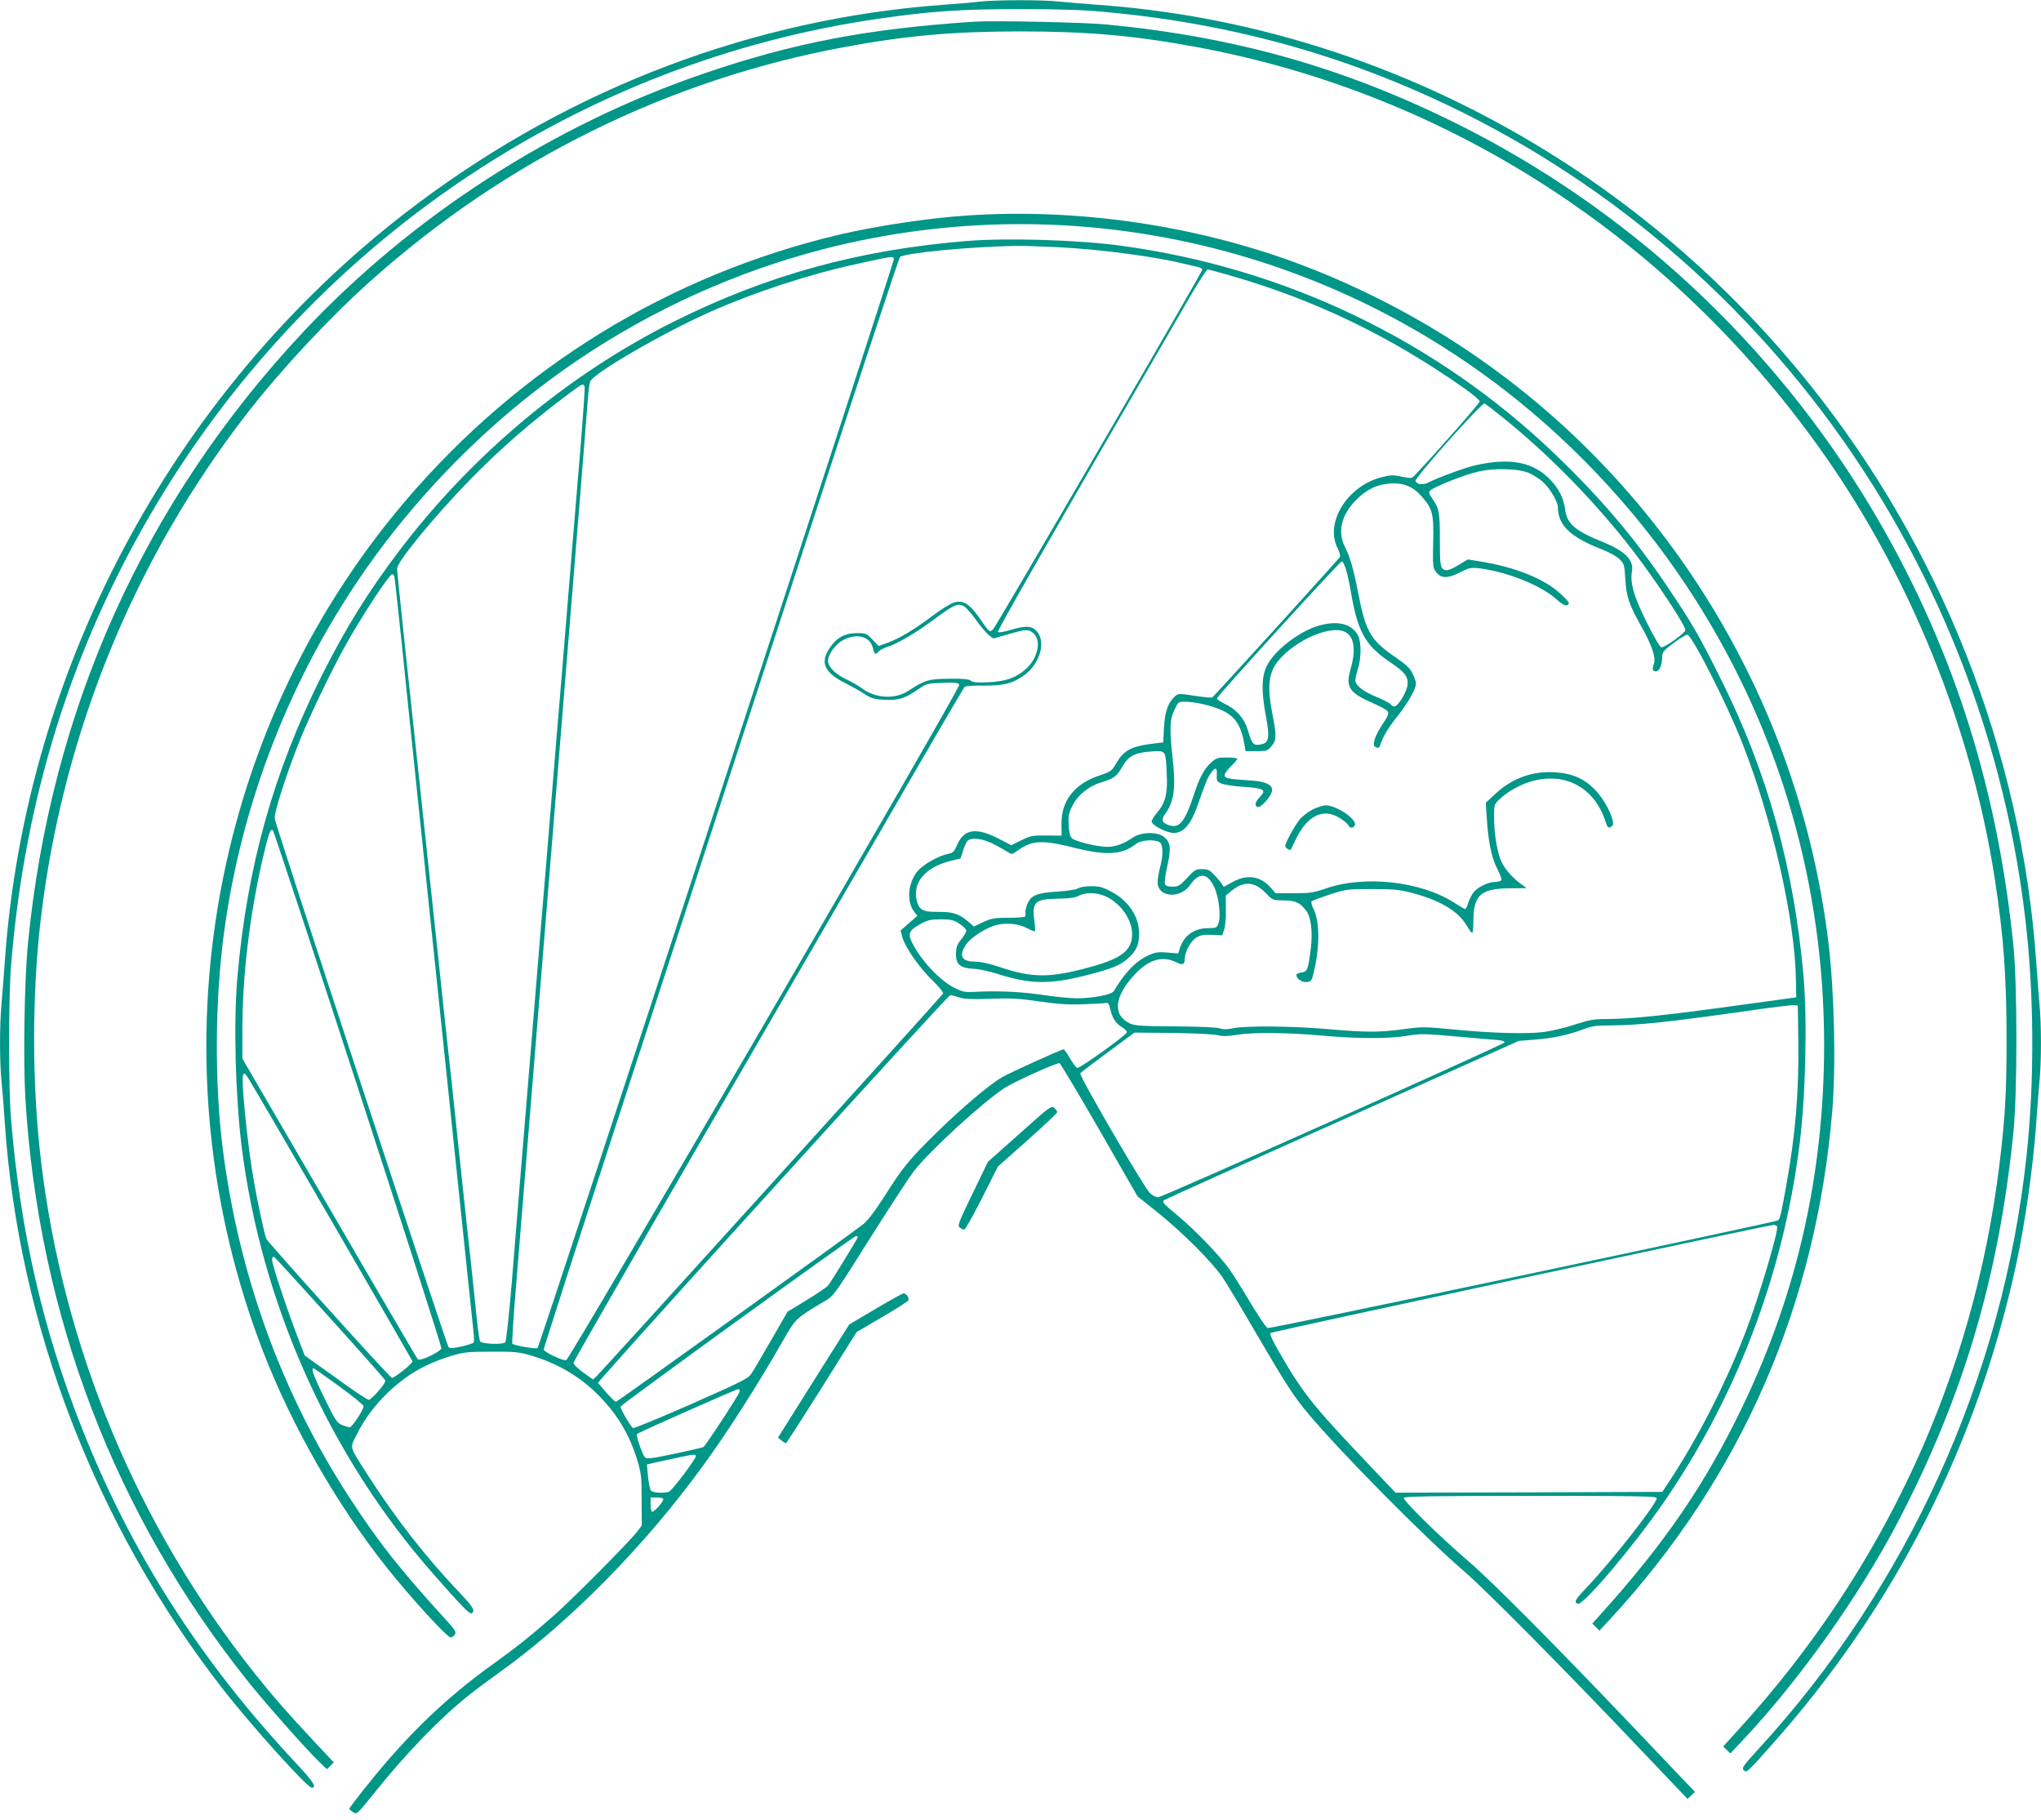
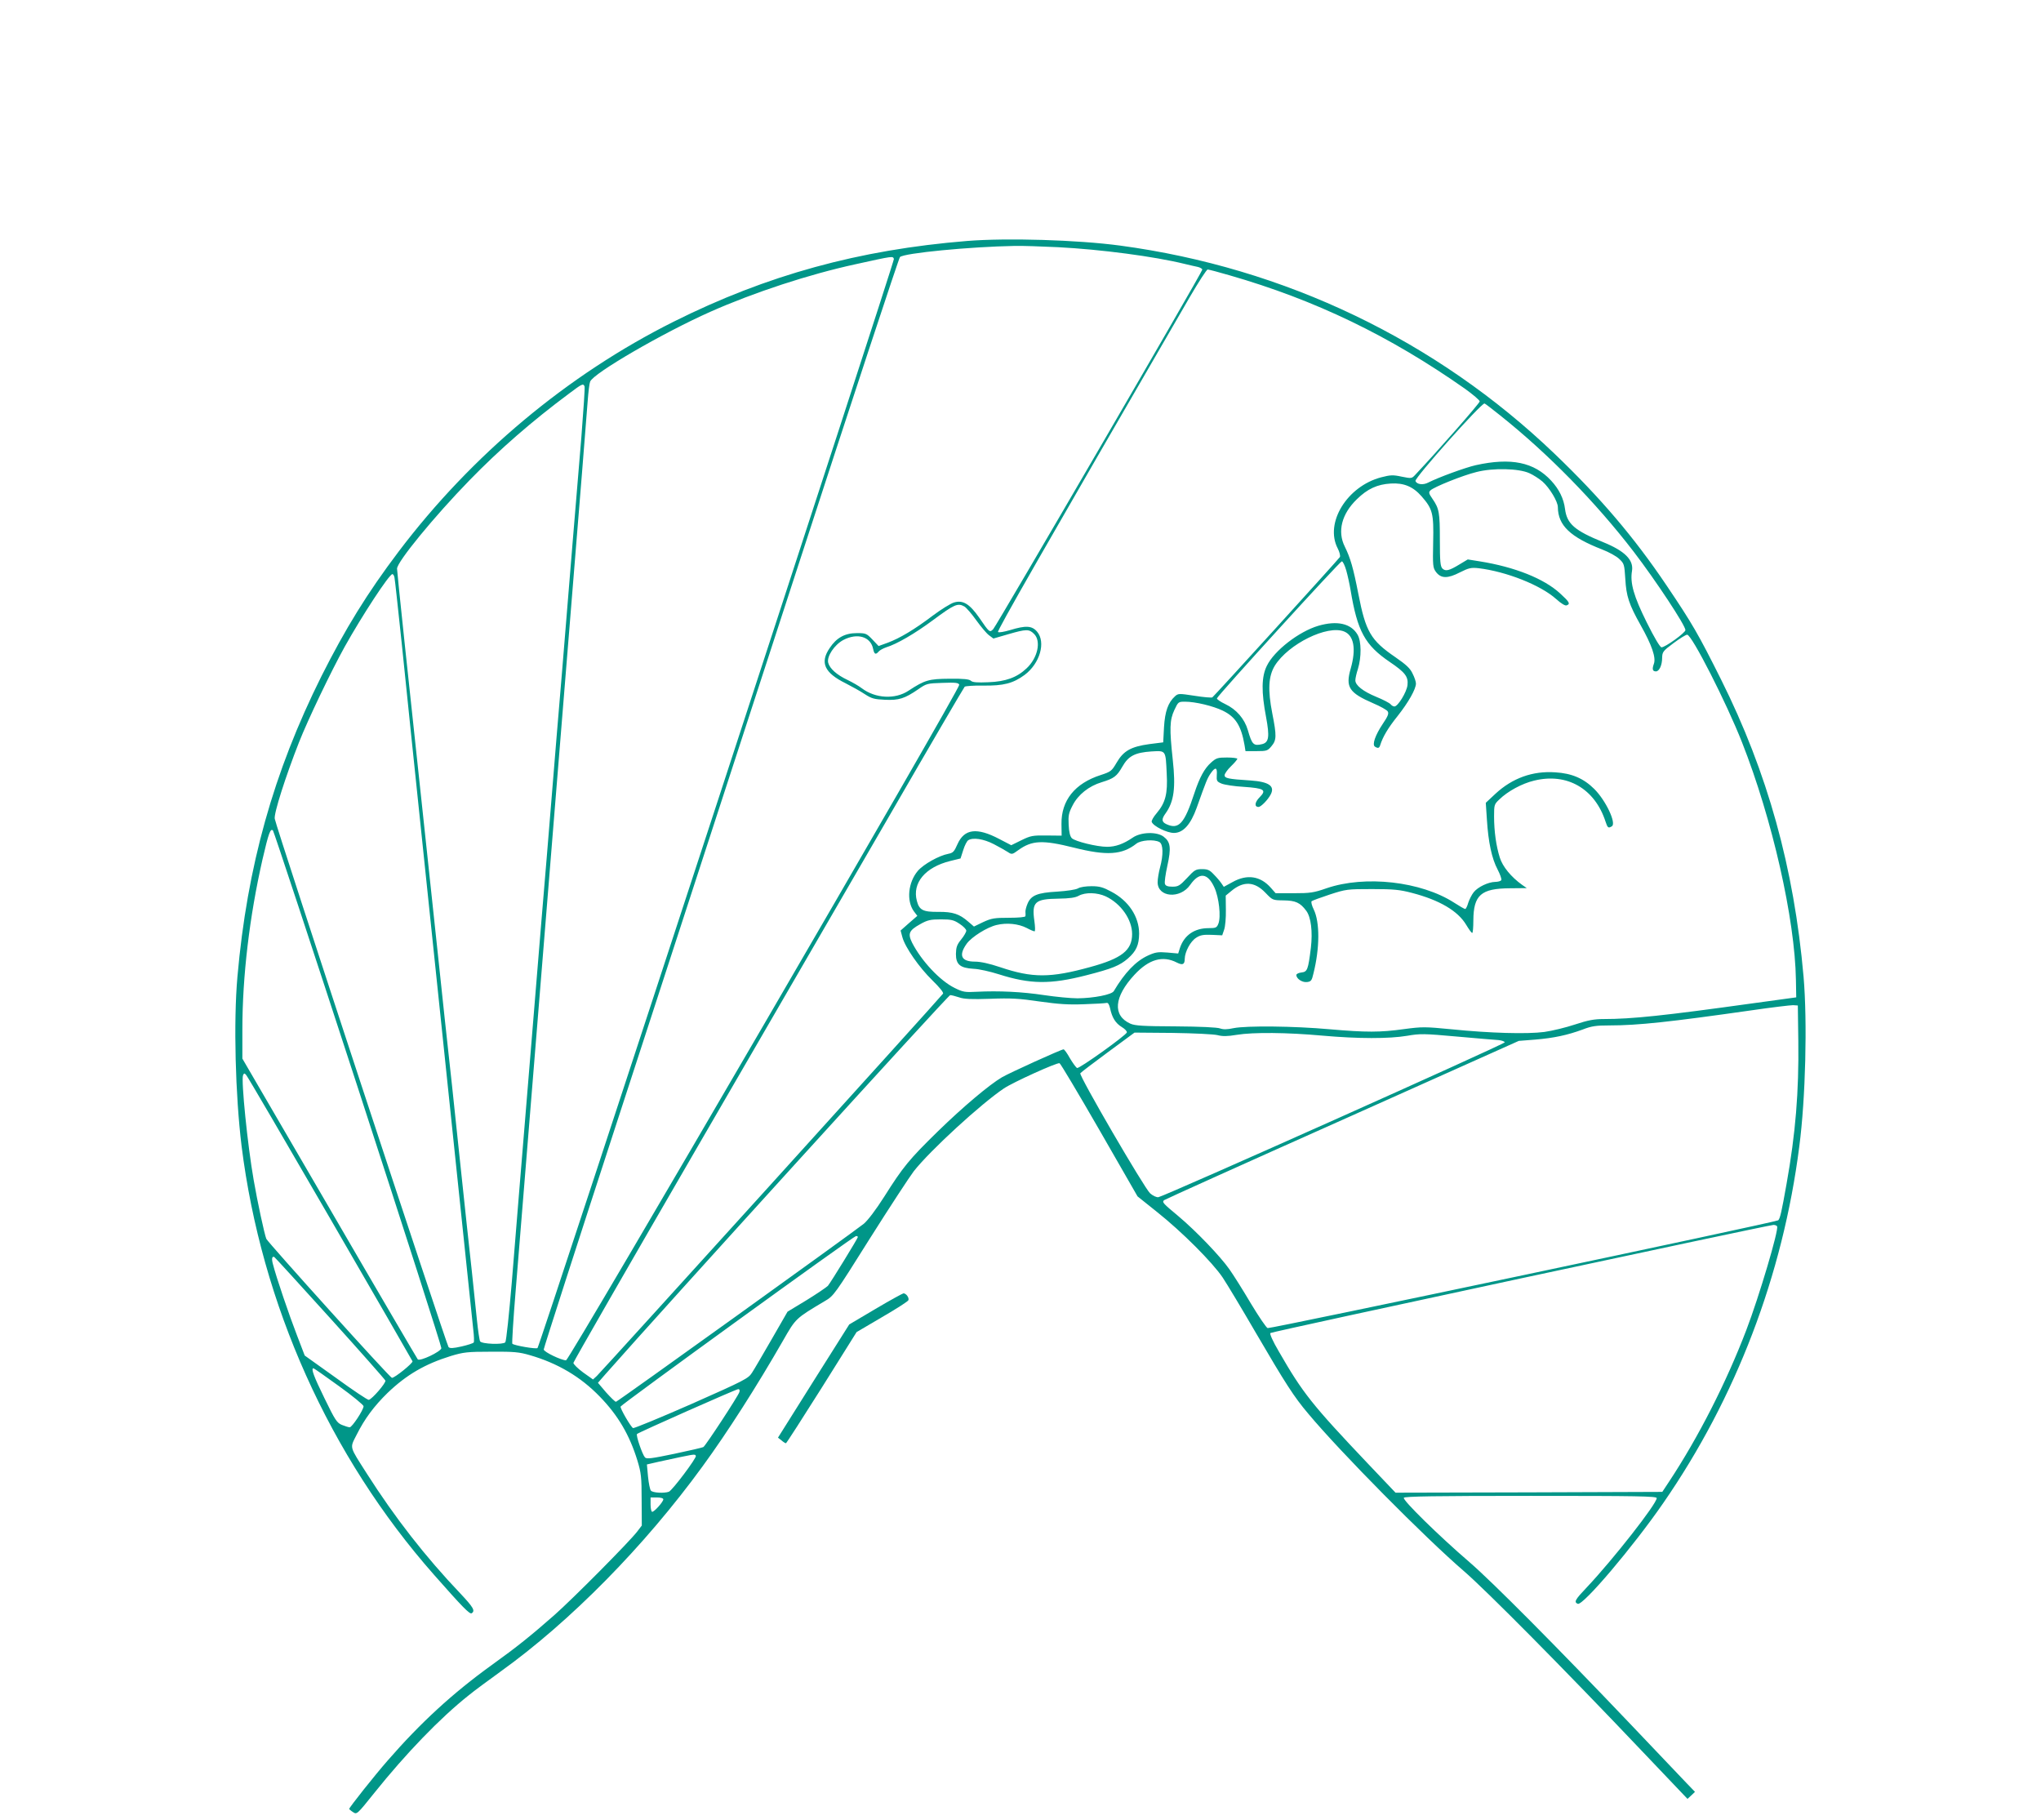
<svg xmlns="http://www.w3.org/2000/svg" version="1.0" width="1280pt" height="1141pt" viewBox="0 0 1280 1141" preserveAspectRatio="xMidYMid meet">
  <g transform="translate(0,1141) scale(0.1,-0.1)" fill="#009688" stroke="none">
-     <path d="M6145 11400 c-38 -5 -142 -14 -230 -20 -1183 -87 -2318 -515 -3290 -1242 -1503 -1123 -2463 -2883 -2595 -4758 -6 -85 -15 -202 -20 -260 -13 -134 -13 -375 0 -493 5 -51 14 -166 20 -257 86 -1269 570 -2526 1365 -3548 181 -233 532 -622 560 -622 35 0 12 36 -109 165 -593 636 -1024 1310 -1330 2084 -247 621 -389 1240 -447 1946 -16 193 -16 754 0 955 84 1061 390 2029 919 2909 992 1653 2656 2767 4532 3035 317 46 518 59 880 59 235 0 390 -5 520 -17 586 -53 1125 -174 1644 -367 2246 -838 3842 -2882 4135 -5299 58 -479 62 -1030 10 -1510 -149 -1385 -744 -2699 -1688 -3725 -87 -95 -99 -112 -86 -124 19 -19 20 -18 173 154 775 869 1291 1882 1537 3020 57 266 105 605 125 880 6 88 15 204 20 258 13 126 13 363 0 497 -5 58 -14 175 -20 260 -92 1311 -594 2589 -1422 3621 -1114 1390 -2736 2255 -4463 2379 -82 6 -191 15 -242 20 -106 12 -396 11 -498 0z" />
-     <path d="M6110 11274 c-668 -44 -1130 -132 -1690 -323 -947 -322 -1833 -893 -2517 -1621 -999 -1066 -1585 -2367 -1728 -3840 -22 -225 -30 -728 -16 -965 82 -1364 562 -2618 1403 -3667 117 -145 354 -412 442 -498 l46 -44 22 21 21 22 -120 128 c-159 169 -262 287 -376 430 -736 925 -1203 2047 -1341 3223 -56 476 -56 1037 0 1510 138 1162 589 2264 1300 3176 212 272 514 595 769 823 849 759 1869 1262 2971 1466 388 72 683 98 1104 98 421 0 716 -26 1104 -98 1569 -290 2961 -1187 3910 -2519 559 -783 949 -1743 1096 -2696 56 -364 74 -612 74 -1010 0 -338 -9 -489 -45 -785 -162 -1323 -722 -2537 -1631 -3535 l-101 -111 22 -22 23 -22 80 85 c355 378 723 896 966 1358 413 788 637 1540 729 2452 25 249 25 920 0 1170 -103 1020 -393 1912 -895 2750 -621 1035 -1526 1873 -2597 2405 -704 350 -1384 543 -2190 621 -141 14 -715 26 -835 18z" />
-     <path d="M6070 10059 c-245 -16 -570 -65 -805 -120 -1067 -252 -2007 -829 -2726 -1674 -1245 -1464 -1588 -3533 -885 -5340 182 -466 455 -943 764 -1335 158 -199 389 -452 410 -448 8 2 20 11 25 20 9 14 0 29 -51 85 -297 325 -427 490 -614 778 -424 654 -693 1398 -792 2190 -51 409 -48 917 8 1340 110 826 422 1621 900 2300 290 412 660 800 1059 1108 451 350 961 620 1501 797 1560 510 3270 212 4573 -797 468 -362 883 -818 1199 -1318 530 -836 804 -1788 804 -2790 -1 -805 -169 -1552 -512 -2265 -233 -485 -485 -854 -890 -1303 l-52 -58 23 -22 22 -22 65 70 c821 888 1294 1968 1395 3190 24 294 13 753 -26 1070 -188 1516 -1029 2881 -2290 3716 -342 226 -729 419 -1108 553 -631 222 -1332 319 -1997 275z" />
    <path d="M6065 9899 c-678 -55 -1256 -214 -1840 -506 -666 -333 -1267 -836 -1726 -1443 -195 -258 -333 -482 -483 -780 -301 -603 -466 -1193 -527 -1885 -25 -283 -13 -742 26 -1061 124 -992 552 -1947 1207 -2689 179 -203 224 -249 236 -241 24 15 10 38 -71 124 -219 230 -410 475 -586 751 -112 176 -108 158 -65 243 51 102 110 181 195 264 119 114 235 181 396 231 80 24 103 27 253 27 143 1 176 -2 244 -22 173 -50 317 -135 437 -259 115 -118 187 -241 236 -400 24 -79 27 -104 27 -249 l1 -160 -29 -38 c-49 -64 -404 -422 -521 -525 -147 -129 -234 -199 -390 -311 -246 -177 -449 -364 -655 -601 -79 -90 -240 -293 -240 -302 0 -2 11 -12 24 -20 24 -16 25 -15 134 121 198 247 412 469 591 611 35 29 124 94 197 147 441 316 907 790 1270 1289 157 215 339 500 505 789 80 140 78 138 261 247 57 33 61 39 284 394 125 198 249 387 275 421 102 130 423 424 565 519 58 39 334 164 349 158 6 -2 118 -190 250 -419 l239 -416 120 -96 c159 -126 350 -318 414 -413 28 -42 121 -197 207 -345 187 -320 240 -403 330 -509 202 -242 732 -777 976 -987 139 -120 621 -606 1124 -1136 l278 -292 24 22 23 22 -53 55 c-29 31 -188 198 -353 371 -460 483 -865 891 -1009 1015 -192 165 -420 389 -411 403 5 9 194 12 797 12 668 0 789 -2 789 -14 0 -36 -273 -384 -437 -558 -75 -79 -84 -94 -58 -105 33 -12 347 358 536 632 456 659 750 1428 853 2235 40 304 51 784 27 1065 -60 683 -226 1281 -518 1865 -142 284 -180 350 -342 590 -202 300 -414 549 -701 824 -743 712 -1692 1167 -2725 1306 -269 36 -710 49 -960 29z m570 -39 c270 -14 604 -58 795 -105 30 -7 67 -16 83 -19 15 -4 27 -11 27 -17 0 -16 -1288 -2229 -1311 -2254 -22 -23 -24 -22 -88 72 -60 86 -102 112 -158 95 -21 -6 -82 -44 -134 -83 -115 -87 -206 -141 -281 -169 l-58 -21 -38 40 c-37 39 -42 41 -98 41 -76 0 -128 -29 -171 -94 -62 -91 -33 -155 101 -221 39 -20 93 -50 120 -68 43 -28 60 -32 126 -35 87 -4 123 7 209 66 51 36 57 37 152 40 82 3 100 1 105 -12 8 -21 -2446 -4236 -2466 -4236 -30 0 -140 53 -140 68 0 9 211 664 469 1456 258 793 758 2328 1111 3411 353 1084 647 1976 654 1983 24 25 440 65 721 70 44 1 166 -3 270 -8z m-1029 -74 c5 -14 -2220 -6814 -2235 -6829 -8 -8 -147 16 -158 27 -3 3 6 153 21 333 32 392 74 909 116 1428 17 209 44 542 60 740 16 198 43 531 60 740 17 209 44 542 60 740 16 198 43 531 60 740 17 209 44 542 60 740 16 198 32 403 36 455 4 52 10 105 15 117 19 52 457 306 754 438 275 122 620 235 910 298 241 53 234 52 241 33z m2104 -102 c539 -155 1005 -380 1478 -712 50 -36 92 -72 92 -79 0 -11 -265 -313 -405 -461 -21 -23 -24 -23 -84 -11 -55 12 -71 11 -129 -4 -214 -56 -355 -286 -273 -445 12 -23 18 -48 14 -55 -10 -16 -789 -873 -800 -880 -5 -3 -55 1 -111 10 -98 15 -103 15 -123 -3 -43 -39 -63 -94 -69 -194 l-5 -95 -87 -11 c-115 -16 -162 -42 -205 -116 -31 -53 -36 -57 -100 -78 -162 -52 -248 -159 -246 -307 l1 -73 -95 1 c-86 1 -99 -1 -158 -30 l-63 -31 -75 39 c-141 74 -219 64 -262 -32 -21 -48 -28 -55 -58 -61 -58 -11 -155 -65 -191 -107 -61 -72 -72 -188 -25 -253 l22 -29 -53 -46 -52 -46 11 -41 c17 -64 106 -191 188 -271 46 -45 72 -77 67 -84 -10 -17 -2142 -2370 -2171 -2397 l-24 -22 -62 44 c-34 25 -61 52 -61 60 1 8 343 603 760 1323 417 719 967 1668 1222 2108 254 440 467 804 472 809 5 4 57 8 116 7 127 -2 188 14 260 67 96 72 134 205 78 271 -32 38 -71 40 -169 10 -38 -11 -71 -17 -76 -12 -7 7 269 490 1203 2101 55 94 105 172 112 172 6 0 68 -16 136 -36z m-4044 -697 c3 -8 -7 -150 -20 -318 -14 -167 -39 -470 -56 -674 -17 -203 -46 -561 -65 -795 -20 -234 -49 -587 -65 -785 -16 -198 -45 -551 -65 -785 -19 -234 -48 -590 -65 -792 -69 -839 -92 -1116 -120 -1465 -17 -202 -35 -372 -41 -380 -14 -16 -148 -11 -158 6 -4 6 -13 66 -20 134 -7 67 -21 201 -31 297 -11 96 -47 432 -80 745 -33 314 -64 608 -70 655 -5 47 -33 299 -60 560 -28 261 -64 599 -80 750 -108 1001 -180 1684 -180 1704 0 43 234 328 455 555 189 194 390 369 625 544 81 61 88 64 96 44z m5740 -180 c304 -242 601 -546 840 -857 140 -183 324 -462 324 -491 0 -17 -128 -109 -150 -108 -9 0 -46 62 -93 157 -81 163 -105 246 -92 322 11 69 -45 125 -180 180 -180 73 -228 115 -240 208 -8 65 -37 124 -87 178 -107 116 -252 146 -473 97 -66 -15 -233 -76 -298 -109 -32 -17 -72 -12 -80 10 -7 18 409 485 433 486 3 0 46 -33 96 -73z m185 -364 c25 -11 62 -35 83 -53 44 -39 96 -125 96 -160 1 -115 78 -188 279 -266 41 -16 89 -42 106 -59 31 -29 32 -34 38 -125 6 -108 23 -160 96 -290 70 -124 98 -204 83 -243 -12 -33 -8 -47 13 -47 21 0 39 39 39 85 1 37 5 43 71 92 39 29 77 53 86 53 29 0 247 -428 344 -675 190 -482 332 -1109 338 -1489 l2 -110 -270 -37 c-560 -78 -761 -99 -937 -99 -60 0 -98 -7 -180 -34 -57 -19 -143 -40 -193 -47 -108 -14 -337 -8 -584 17 -164 16 -182 16 -295 1 -151 -21 -237 -21 -468 -1 -221 20 -520 23 -601 7 -41 -9 -65 -9 -85 -2 -16 7 -128 12 -277 13 -207 1 -256 4 -286 17 -113 51 -103 168 26 307 90 97 177 122 266 76 36 -18 49 -12 49 24 1 44 36 110 72 132 26 17 46 20 98 18 l65 -3 12 35 c7 19 12 75 11 125 l-1 89 34 28 c77 65 147 61 215 -10 45 -47 45 -47 115 -48 74 -1 103 -14 141 -65 30 -40 41 -131 29 -233 -17 -137 -22 -150 -59 -154 -18 -2 -32 -9 -32 -16 0 -23 37 -48 67 -44 25 3 30 9 40 53 40 159 41 322 2 402 -12 24 -18 48 -13 52 5 4 56 23 114 42 102 33 109 34 265 34 135 0 174 -4 250 -24 173 -45 288 -113 340 -200 17 -28 33 -51 38 -51 4 0 7 35 7 78 1 160 48 201 230 202 l105 1 -30 21 c-68 49 -121 113 -139 170 -23 73 -36 165 -36 259 0 72 1 76 33 106 52 51 142 100 218 118 206 51 381 -50 448 -257 13 -40 18 -43 40 -29 29 19 -38 161 -110 233 -67 67 -142 99 -245 105 -142 10 -269 -36 -375 -134 l-61 -57 7 -105 c9 -144 31 -245 67 -313 16 -31 27 -61 23 -67 -3 -6 -21 -11 -38 -11 -44 -1 -109 -32 -135 -65 -12 -15 -27 -45 -34 -66 -6 -22 -15 -39 -19 -39 -5 0 -36 18 -70 40 -207 133 -558 173 -800 90 -80 -28 -103 -31 -204 -31 l-115 0 -30 34 c-65 74 -149 87 -240 36 l-55 -30 -15 22 c-8 12 -29 37 -47 55 -26 28 -38 34 -74 34 -40 0 -48 -5 -94 -55 -46 -49 -56 -55 -92 -55 -29 0 -43 5 -47 17 -4 9 3 60 15 114 25 113 20 150 -24 183 -43 32 -143 29 -194 -7 -57 -39 -107 -57 -160 -57 -64 0 -201 34 -221 54 -11 11 -18 39 -20 84 -3 58 0 74 25 122 34 67 102 121 182 145 78 24 95 37 130 98 38 67 79 88 182 95 92 5 89 10 96 -139 7 -126 -8 -183 -63 -248 -20 -23 -34 -48 -31 -55 10 -27 96 -69 139 -69 58 0 105 52 143 158 60 168 66 184 88 216 29 42 42 38 38 -11 -2 -37 0 -41 31 -54 18 -7 80 -17 138 -20 129 -9 145 -19 100 -65 -31 -31 -35 -61 -7 -61 15 0 59 45 76 78 28 53 -11 80 -127 88 -141 9 -162 14 -162 33 0 9 18 35 40 56 22 21 40 43 40 47 0 4 -29 8 -65 8 -58 0 -68 -3 -100 -32 -41 -36 -72 -93 -105 -193 -62 -189 -97 -229 -175 -193 -30 14 -32 31 -5 68 53 74 64 161 45 335 -21 195 -20 249 10 313 24 51 25 52 67 52 65 0 176 -27 236 -56 81 -39 116 -95 137 -216 l6 -38 69 0 c64 0 70 2 94 31 32 38 33 64 5 206 -29 148 -24 233 16 299 85 136 330 257 435 214 61 -25 76 -109 41 -232 -34 -117 -11 -152 141 -218 45 -19 86 -42 91 -51 8 -13 1 -31 -31 -78 -48 -72 -68 -131 -49 -143 19 -12 27 -10 33 10 16 51 48 106 109 182 68 86 115 169 115 204 0 11 -9 39 -21 62 -15 33 -40 56 -108 103 -155 106 -186 160 -232 396 -32 164 -50 226 -85 297 -48 95 -20 205 75 297 67 66 129 94 213 99 82 5 140 -19 194 -81 69 -79 76 -107 72 -287 -3 -148 -2 -160 18 -187 31 -41 73 -42 150 -2 56 28 70 31 117 26 174 -21 389 -106 486 -193 31 -28 57 -44 66 -40 25 9 18 21 -41 75 -101 93 -285 166 -504 201 l-75 12 -50 -30 c-67 -41 -89 -46 -109 -27 -13 14 -16 43 -16 180 0 171 -4 196 -47 258 -23 33 -24 40 -12 52 21 21 202 94 288 115 104 27 266 23 332 -7z m-1148 -610 c9 -32 21 -87 27 -123 43 -259 90 -345 246 -451 96 -65 117 -92 111 -145 -5 -44 -60 -134 -82 -134 -7 0 -18 6 -24 14 -7 8 -47 29 -89 46 -85 35 -132 73 -132 104 0 12 7 44 16 71 23 75 22 174 -2 215 -41 71 -129 90 -246 56 -122 -36 -277 -156 -323 -251 -34 -68 -35 -164 -5 -321 23 -124 18 -159 -24 -170 -54 -13 -64 -4 -90 87 -21 72 -72 131 -142 164 -30 14 -54 31 -52 36 7 21 771 859 783 859 7 0 19 -26 28 -57z m-5969 -45 c3 -13 23 -201 46 -418 22 -217 85 -825 140 -1350 55 -525 145 -1387 200 -1915 55 -528 104 -993 108 -1032 5 -40 6 -77 3 -81 -3 -5 -37 -16 -76 -25 -54 -12 -73 -13 -82 -4 -12 13 -1082 3262 -1090 3313 -6 34 68 265 152 479 56 142 201 445 287 600 109 195 279 455 299 455 5 0 11 -10 13 -22z m3574 -181 c12 -7 46 -46 75 -87 29 -40 64 -82 79 -93 l28 -21 93 27 c114 33 131 33 162 2 46 -45 23 -151 -47 -216 -60 -57 -131 -83 -239 -87 -71 -3 -99 -1 -110 9 -10 10 -46 14 -134 13 -130 -1 -155 -8 -257 -75 -84 -56 -208 -49 -293 15 -18 14 -58 37 -89 52 -68 32 -112 71 -122 108 -10 40 39 113 95 143 88 46 172 21 187 -57 7 -33 16 -37 34 -16 6 8 28 20 48 27 66 20 179 86 290 168 139 103 158 111 200 88z m-3802 -3023 c288 -885 523 -1617 522 -1628 -4 -22 -134 -84 -148 -70 -4 5 -254 431 -554 948 l-546 938 0 182 c0 335 45 710 126 1066 39 168 50 198 66 182 5 -5 246 -734 534 -1618z m3986 1533 c35 -18 75 -41 89 -50 24 -16 27 -16 65 12 86 62 152 65 348 16 207 -52 303 -46 393 25 28 22 110 28 144 10 24 -13 26 -79 4 -160 -8 -30 -15 -72 -15 -92 0 -95 141 -107 204 -17 57 82 110 76 152 -16 29 -63 42 -184 25 -227 -10 -25 -15 -28 -61 -28 -89 0 -153 -44 -180 -124 l-11 -35 -68 6 c-59 5 -76 2 -122 -19 -76 -35 -145 -107 -214 -223 -13 -22 -125 -44 -227 -45 -42 0 -136 9 -210 20 -139 21 -283 28 -423 21 -72 -4 -86 -2 -138 24 -92 45 -208 169 -267 284 -28 57 -19 77 51 116 46 26 65 30 130 30 66 0 81 -4 117 -28 23 -15 42 -34 42 -43 0 -8 -14 -33 -32 -55 -27 -33 -32 -49 -33 -91 0 -66 26 -88 111 -93 33 -1 103 -17 157 -34 198 -63 323 -65 552 -6 160 41 207 60 259 105 52 46 69 84 70 155 0 107 -66 207 -175 264 -50 27 -73 34 -123 34 -35 0 -72 -5 -86 -14 -15 -8 -69 -16 -130 -20 -124 -7 -164 -23 -186 -76 -8 -19 -14 -42 -13 -51 1 -10 1 -21 0 -27 -1 -6 -43 -10 -103 -10 -91 0 -110 -3 -162 -27 l-58 -28 -36 31 c-55 48 -97 62 -187 61 -96 -1 -120 11 -135 69 -30 112 52 211 209 250 l65 16 17 53 c9 29 23 56 31 61 29 19 96 9 160 -24z m703 -328 c95 -45 165 -145 165 -236 0 -102 -65 -153 -263 -207 -250 -69 -362 -69 -564 -1 -68 23 -124 35 -158 35 -87 0 -105 39 -52 113 31 42 127 103 188 117 63 15 135 8 188 -19 22 -12 44 -21 49 -21 5 0 4 29 -1 65 -17 120 3 138 153 140 67 1 104 6 125 18 42 23 116 21 170 -4z m-920 -633 c30 -11 77 -13 195 -9 129 5 182 2 310 -17 121 -17 183 -21 280 -17 69 2 131 6 139 8 10 3 17 -9 23 -34 12 -58 34 -93 73 -117 20 -12 34 -27 32 -34 -6 -19 -298 -228 -312 -223 -7 3 -27 31 -45 61 -17 31 -35 56 -40 56 -14 0 -338 -147 -386 -175 -80 -47 -245 -186 -403 -340 -178 -174 -217 -221 -335 -408 -54 -85 -104 -150 -129 -171 -80 -63 -1545 -1116 -1554 -1116 -6 0 -33 27 -62 59 l-51 60 47 54 c362 411 2150 2377 2162 2377 9 0 34 -7 56 -14z m5263 -276 c4 -314 -17 -577 -74 -895 -31 -175 -40 -215 -52 -227 -11 -11 -3180 -680 -3202 -676 -8 2 -55 71 -105 154 -49 83 -110 180 -135 215 -56 80 -208 239 -320 333 -96 80 -103 87 -90 100 4 4 507 231 1117 503 l1108 496 102 8 c119 10 202 28 298 63 56 22 85 26 169 26 179 0 380 22 886 94 129 19 249 33 265 33 l30 -2 3 -225z m-3642 39 c31 -8 61 -8 120 2 104 17 316 15 537 -5 225 -20 419 -20 532 -1 81 14 104 14 314 -5 124 -11 241 -21 260 -22 19 -2 36 -8 38 -14 3 -10 -2129 -963 -2172 -971 -11 -2 -34 8 -52 24 -36 32 -447 738 -438 753 3 5 81 64 173 132 l167 123 240 -2 c133 -2 258 -8 281 -14z m-5566 -1149 c282 -486 514 -890 517 -896 4 -11 -111 -104 -129 -104 -12 0 -777 848 -788 872 -12 31 -55 229 -79 368 -39 222 -79 624 -67 657 6 14 9 15 20 2 8 -8 244 -412 526 -899z m9075 -50 c12 -20 -113 -441 -193 -650 -126 -330 -301 -673 -484 -950 l-43 -65 -837 -3 -836 -2 -174 183 c-350 369 -408 442 -557 701 -39 66 -59 112 -54 117 9 9 3111 675 3155 678 9 0 20 -3 23 -9z m-5765 -67 c0 -8 -169 -283 -188 -306 -9 -9 -69 -50 -134 -90 l-119 -72 -99 -172 c-55 -95 -110 -190 -124 -211 -23 -36 -44 -47 -380 -196 -196 -86 -361 -154 -366 -151 -15 9 -82 124 -78 135 4 13 1460 1068 1476 1069 6 1 12 -2 12 -6z m-3310 -508 c188 -208 344 -385 347 -392 5 -14 -82 -115 -104 -121 -6 -2 -99 60 -206 138 l-196 140 -49 128 c-47 121 -130 364 -150 444 -10 35 -6 52 8 46 4 -2 161 -174 350 -383z m56 -427 c85 -61 154 -118 154 -126 0 -23 -72 -132 -87 -132 -7 0 -29 7 -49 15 -31 13 -42 29 -109 167 -68 139 -86 188 -69 188 3 0 75 -50 160 -112z m2511 -37 c-5 -21 -212 -337 -226 -345 -5 -3 -86 -22 -181 -42 -144 -30 -174 -34 -185 -23 -17 19 -58 139 -50 147 10 10 619 280 634 281 8 1 12 -6 8 -18z m-273 -400 c7 -11 -147 -216 -169 -225 -29 -11 -102 -7 -113 7 -6 7 -14 47 -18 88 l-7 76 74 17 c231 50 226 50 233 37z m-204 -273 c-1 -16 -56 -78 -70 -78 -5 0 -10 20 -10 45 l0 45 40 0 c25 0 40 -5 40 -12z" />
-     <path d="M8232 6334 c-28 -14 -65 -43 -82 -64 -33 -41 -90 -147 -90 -166 0 -10 30 -29 35 -22 1 2 14 30 30 62 73 153 174 202 278 136 26 -16 50 -37 53 -45 8 -20 33 -19 41 1 14 36 -114 124 -183 124 -16 0 -53 -12 -82 -26z" />
-     <path d="M6395 4302 l-199 -177 -97 -200 c-86 -178 -95 -201 -81 -212 9 -7 22 -13 29 -13 7 0 57 89 112 198 l99 197 186 165 c102 91 186 170 186 176 0 6 -8 18 -18 27 -18 16 -29 7 -217 -161z" />
    <path d="M5490 3202 l-164 -97 -224 -355 -223 -355 22 -17 c11 -10 24 -18 28 -18 3 0 104 157 225 349 l218 348 160 94 c88 51 163 99 165 106 6 15 -14 43 -31 43 -6 -1 -85 -44 -176 -98z" />
  </g>
</svg>